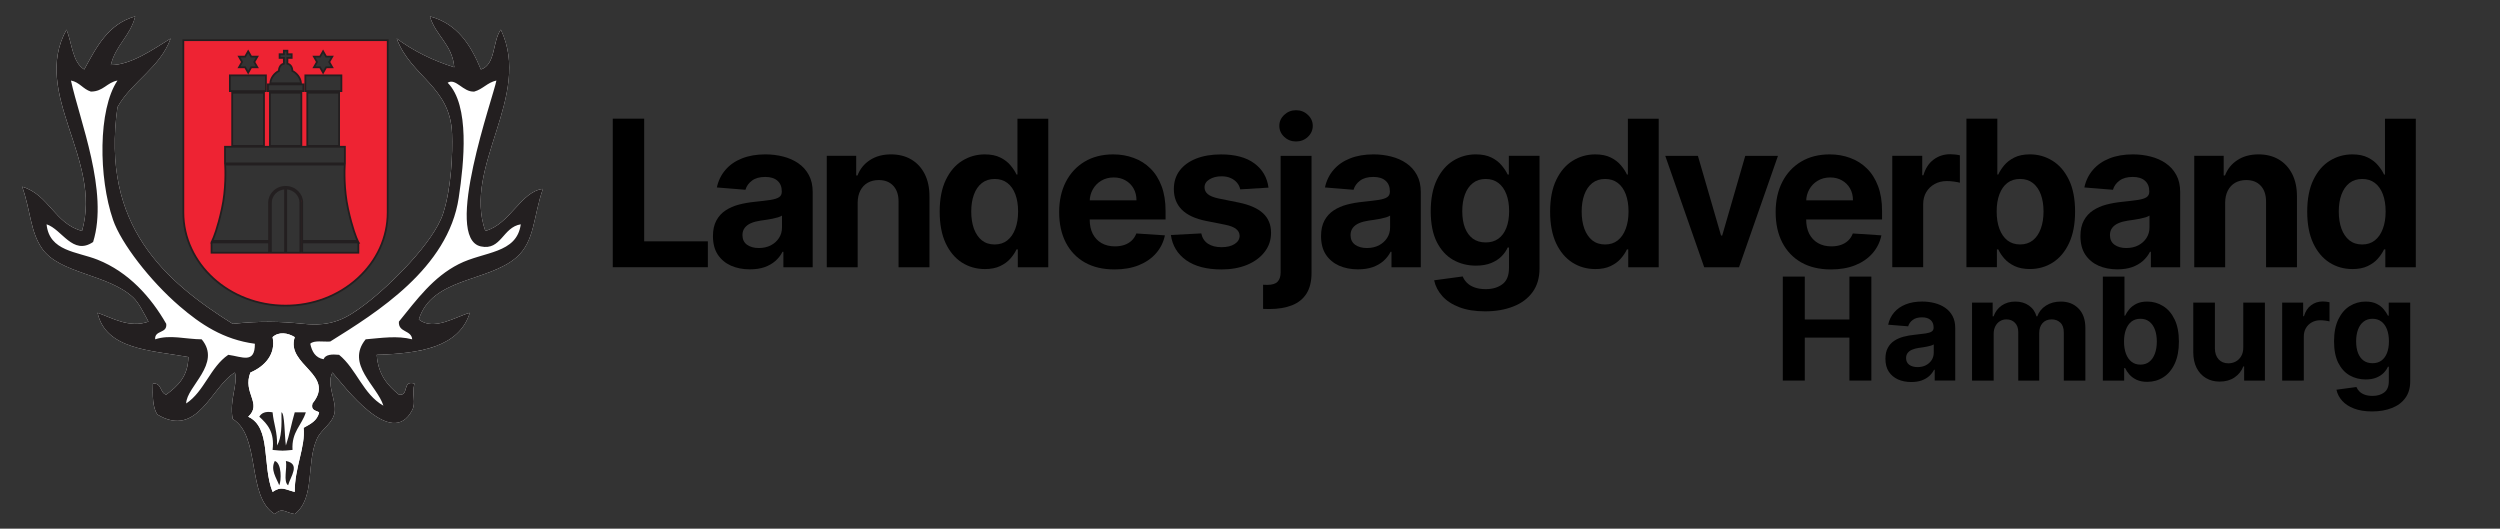
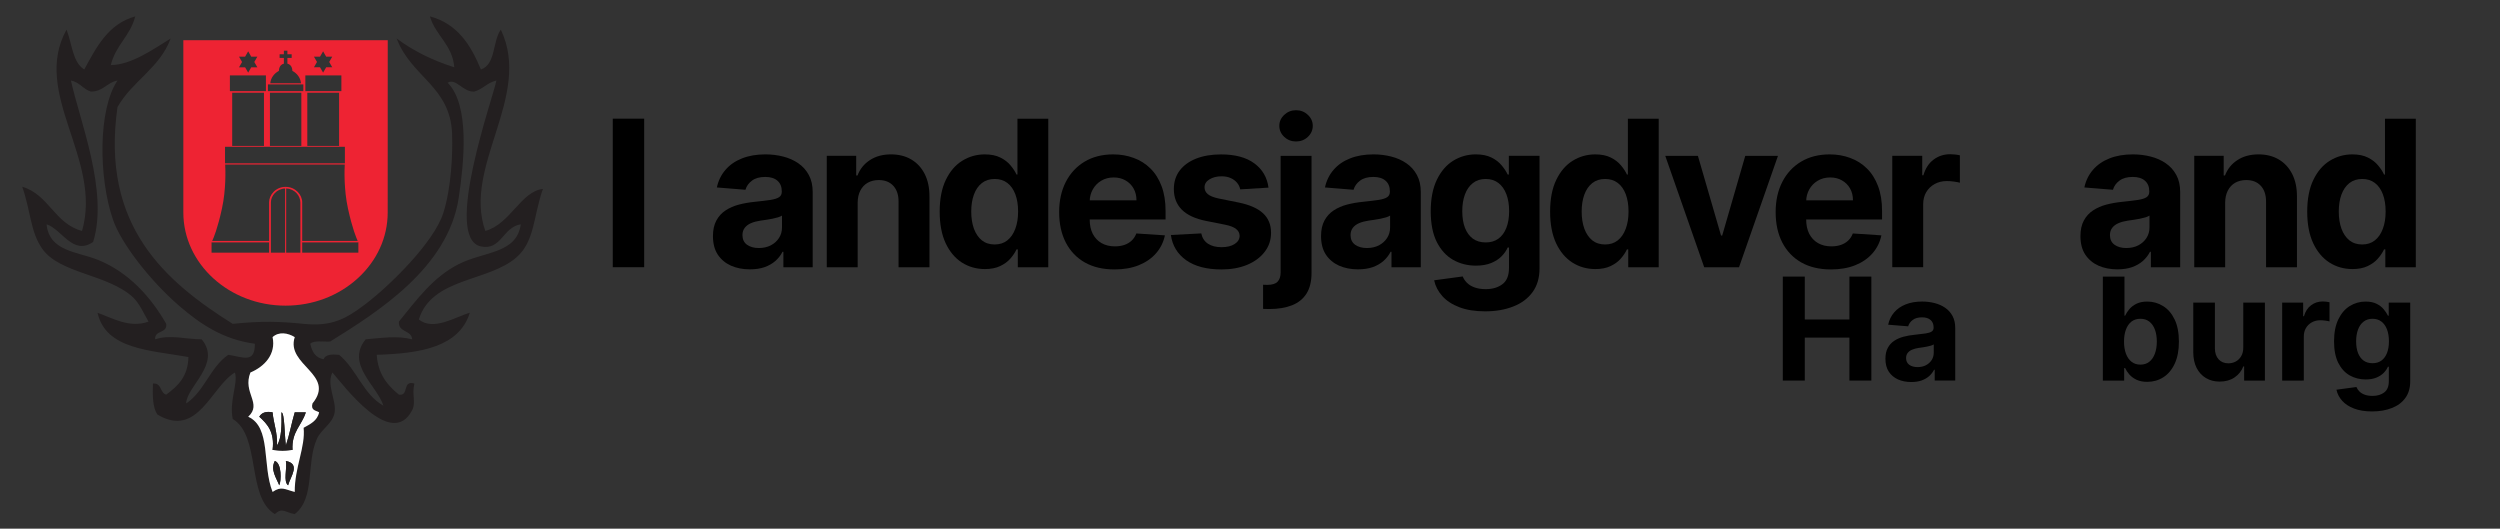
<svg xmlns="http://www.w3.org/2000/svg" width="800" height="169.17" version="1.1" viewBox="0 0 800 169.17">
  <rect x="0" y="0" width="800" height="169.17" fill="#333333" stroke="none" />
  <g transform="matrix(1.333 0 0 -1.333 0 346.22)">
    <g transform="scale(1,-1)" stroke-width=".919" style="font-variation-settings:'wght' 700" aria-label="Landesjagdverband Hamburg">
-       <path d="m147.1-195.58v-35.66h7.54v29.444h15.288v6.216z" />
+       <path d="m147.1-195.58v-35.66h7.54v29.444v6.216z" />
      <path d="m180.03-195.07q-2.56 0-4.562-0.888-2.002-0.905-3.169-2.664-1.149-1.776-1.149-4.423 0-2.229 0.818-3.744t2.229-2.438q1.41-0.923 3.204-1.393 1.811-0.47 3.796-0.662 2.333-0.244 3.761-0.453 1.428-0.226 2.072-0.662 0.644-0.435 0.644-1.288v-0.104q0-1.654-1.045-2.56-1.027-0.905-2.925-0.905-2.002 0-3.186 0.888-1.184 0.871-1.567 2.194l-6.86-0.557q0.522-2.438 2.055-4.214 1.532-1.794 3.953-2.751 2.438-0.975 5.642-0.975 2.229 0 4.266 0.522 2.055 0.522 3.639 1.619 1.602 1.097 2.525 2.821 0.923 1.706 0.923 4.092v18.039h-7.035v-3.709h-0.209q-0.644 1.254-1.724 2.211-1.08 0.94-2.594 1.48-1.515 0.522-3.5 0.522zm2.124-5.119q1.637 0 2.89-0.644 1.254-0.662 1.968-1.776 0.714-1.114 0.714-2.525v-2.838q-0.348 0.226-0.958 0.418-0.592 0.174-1.341 0.331-0.749 0.139-1.498 0.261-0.749 0.104-1.358 0.192-1.306 0.192-2.281 0.609-0.975 0.418-1.515 1.132-0.54 0.697-0.54 1.741 0 1.515 1.097 2.316 1.114 0.784 2.821 0.784z" />
      <path d="m205.89-211.04v15.462h-7.418v-26.745h7.069v4.719h0.313q0.888-2.333 2.978-3.691 2.09-1.376 5.067-1.376 2.786 0 4.858 1.219 2.072 1.219 3.221 3.482 1.149 2.246 1.149 5.363v17.029h-7.418v-15.706q0.017-2.455-1.254-3.831-1.271-1.393-3.5-1.393-1.498 0-2.647 0.644-1.132 0.644-1.776 1.881-0.627 1.219-0.644 2.943z" />
      <path d="m236.43-195.14q-3.047 0-5.52-1.567-2.455-1.585-3.9-4.649-1.428-3.082-1.428-7.557 0-4.597 1.48-7.644 1.48-3.065 3.935-4.579 2.473-1.532 5.415-1.532 2.246 0 3.744 0.766 1.515 0.749 2.438 1.881 0.94 1.114 1.428 2.194h0.226v-13.407h7.4v35.66h-7.313v-4.283h-0.313q-0.522 1.114-1.48 2.211-0.94 1.08-2.455 1.794-1.498 0.714-3.657 0.714zm2.351-5.903q1.794 0 3.03-0.975 1.254-0.993 1.915-2.769 0.679-1.776 0.679-4.162t-0.662-4.144q-0.662-1.759-1.915-2.716-1.254-0.958-3.047-0.958-1.828 0-3.082 0.993-1.254 0.993-1.898 2.751-0.644 1.759-0.644 4.074 0 2.333 0.644 4.127 0.662 1.776 1.898 2.786 1.254 0.993 3.082 0.993z" />
      <path d="m267.53-195.05q-4.127 0-7.104-1.672-2.96-1.689-4.562-4.771-1.602-3.099-1.602-7.331 0-4.127 1.602-7.244 1.602-3.117 4.51-4.858 2.925-1.741 6.86-1.741 2.647 0 4.928 0.853 2.298 0.836 4.005 2.525 1.724 1.689 2.682 4.249 0.958 2.542 0.958 5.955v2.037h-22.584v-4.597h15.601q0-1.602-0.696-2.838-0.697-1.236-1.933-1.933-1.219-0.714-2.838-0.714-1.689 0-2.995 0.784-1.288 0.766-2.02 2.072-0.731 1.288-0.749 2.873v4.37q0 1.985 0.731 3.43 0.749 1.445 2.107 2.229t3.221 0.784q1.236 0 2.264-0.348 1.027-0.348 1.759-1.045 0.731-0.696 1.114-1.706l6.861 0.453q-0.522 2.473-2.142 4.318-1.602 1.828-4.144 2.856-2.525 1.01-5.833 1.01z" />
      <path d="m304.52-214.69-6.791 0.418q-0.174-0.871-0.749-1.567-0.575-0.714-1.515-1.132-0.923-0.435-2.211-0.435-1.724 0-2.908 0.731-1.184 0.714-1.184 1.915 0 0.958 0.766 1.619t2.629 1.062l4.841 0.975q3.9 0.801 5.816 2.577 1.915 1.776 1.915 4.667 0 2.629-1.55 4.614-1.532 1.985-4.214 3.099-2.664 1.097-6.147 1.097-5.311 0-8.462-2.211-3.134-2.229-3.674-6.059l7.296-0.383q0.331 1.619 1.602 2.473 1.271 0.836 3.256 0.836 1.95 0 3.134-0.749 1.201-0.766 1.219-1.968-0.017-1.01-0.853-1.654-0.836-0.662-2.577-1.01l-4.632-0.923q-3.918-0.784-5.833-2.716-1.898-1.933-1.898-4.928 0-2.577 1.393-4.44 1.41-1.863 3.953-2.873 2.56-1.01 5.99-1.01 5.067 0 7.975 2.142 2.925 2.142 3.413 5.833z" />
      <path d="m307.43-222.32h7.418v28.069q0 3.099-1.219 5.015-1.219 1.915-3.5 2.803-2.264 0.888-5.415 0.888-0.383 0-0.731-0.017-0.366 0-0.766-0.017v-5.798q0.296 0.017 0.522 0.017 0.209 0.017 0.453 0.017 1.794 0 2.507-0.766 0.731-0.749 0.731-2.264zm3.691-3.448q-1.637 0-2.821-1.097-1.184-1.114-1.184-2.664 0-1.532 1.184-2.629 1.184-1.114 2.821-1.114 1.672 0 2.838 1.114 1.184 1.097 1.184 2.629 0 1.55-1.184 2.664-1.167 1.097-2.838 1.097z" />
      <path d="m326.01-195.07q-2.56 0-4.562-0.888-2.002-0.905-3.169-2.664-1.149-1.776-1.149-4.423 0-2.229 0.818-3.744t2.229-2.438q1.41-0.923 3.204-1.393 1.811-0.47 3.796-0.662 2.333-0.244 3.761-0.453 1.428-0.226 2.072-0.662 0.644-0.435 0.644-1.288v-0.104q0-1.654-1.045-2.56-1.027-0.905-2.925-0.905-2.002 0-3.186 0.888-1.184 0.871-1.567 2.194l-6.861-0.557q0.522-2.438 2.055-4.214 1.532-1.794 3.953-2.751 2.438-0.975 5.642-0.975 2.229 0 4.266 0.522 2.055 0.522 3.639 1.619 1.602 1.097 2.525 2.821 0.923 1.706 0.923 4.092v18.039h-7.035v-3.709h-0.209q-0.644 1.254-1.724 2.211-1.08 0.94-2.594 1.48-1.515 0.522-3.5 0.522zm2.124-5.119q1.637 0 2.89-0.644 1.254-0.662 1.968-1.776 0.714-1.114 0.714-2.525v-2.838q-0.348 0.226-0.958 0.418-0.592 0.174-1.341 0.331-0.749 0.139-1.498 0.261-0.749 0.104-1.358 0.192-1.306 0.192-2.281 0.609-0.975 0.418-1.515 1.132-0.54 0.697-0.54 1.741 0 1.515 1.097 2.316 1.114 0.784 2.821 0.784z" />
      <path d="m356.5-184.99q-3.604 0-6.181-0.993-2.56-0.975-4.074-2.664-1.515-1.689-1.968-3.796l6.861-0.923q0.313 0.801 0.993 1.498t1.794 1.114q1.132 0.435 2.751 0.435 2.42 0 3.987-1.184 1.585-1.167 1.585-3.918v-4.893h-0.313q-0.488 1.114-1.463 2.107-0.975 0.993-2.507 1.619-1.532 0.627-3.657 0.627-3.012 0-5.485-1.393-2.455-1.41-3.918-4.301-1.445-2.908-1.445-7.348 0-4.545 1.48-7.592t3.935-4.562q2.473-1.515 5.415-1.515 2.246 0 3.761 0.766 1.515 0.749 2.438 1.881 0.94 1.114 1.445 2.194h0.279v-4.492h7.365v27.007q0 3.413-1.672 5.711-1.672 2.298-4.632 3.448-2.943 1.167-6.773 1.167zm0.157-16.542q1.794 0 3.03-0.888 1.254-0.905 1.915-2.577 0.679-1.689 0.679-4.04 0-2.351-0.662-4.074-0.662-1.741-1.915-2.699-1.254-0.958-3.047-0.958-1.828 0-3.082 0.993-1.254 0.975-1.898 2.716-0.644 1.741-0.644 4.022 0 2.316 0.644 4.005 0.662 1.672 1.898 2.594 1.254 0.905 3.082 0.905z" />
      <path d="m382.97-195.14q-3.047 0-5.52-1.567-2.455-1.585-3.9-4.649-1.428-3.082-1.428-7.557 0-4.597 1.48-7.644 1.48-3.065 3.935-4.579 2.473-1.532 5.415-1.532 2.246 0 3.744 0.766 1.515 0.749 2.438 1.881 0.94 1.114 1.428 2.194h0.226v-13.407h7.4v35.66h-7.313v-4.283h-0.313q-0.522 1.114-1.48 2.211-0.94 1.08-2.455 1.794-1.498 0.714-3.657 0.714zm2.351-5.903q1.794 0 3.03-0.975 1.254-0.993 1.915-2.769 0.679-1.776 0.679-4.162t-0.662-4.144q-0.662-1.759-1.915-2.716-1.254-0.958-3.047-0.958-1.828 0-3.082 0.993-1.254 0.993-1.898 2.751-0.644 1.759-0.644 4.074 0 2.333 0.644 4.127 0.662 1.776 1.898 2.786 1.254 0.993 3.082 0.993z" />
      <path d="m426.82-222.32-9.35 26.745h-8.358l-9.35-26.745h7.836l5.554 19.136h0.279l5.537-19.136z" />
      <path d="m439.53-195.05q-4.127 0-7.104-1.672-2.96-1.689-4.562-4.771-1.602-3.099-1.602-7.331 0-4.127 1.602-7.244 1.602-3.117 4.51-4.858 2.925-1.741 6.86-1.741 2.647 0 4.928 0.853 2.298 0.836 4.005 2.525 1.724 1.689 2.682 4.249 0.958 2.542 0.958 5.955v2.037h-22.584v-4.597h15.601q0-1.602-0.697-2.838-0.696-1.236-1.933-1.933-1.219-0.714-2.838-0.714-1.689 0-2.995 0.784-1.288 0.766-2.02 2.072-0.731 1.288-0.749 2.873v4.37q0 1.985 0.731 3.43 0.749 1.445 2.107 2.229t3.221 0.784q1.236 0 2.264-0.348 1.027-0.348 1.759-1.045 0.731-0.696 1.114-1.706l6.861 0.453q-0.522 2.473-2.142 4.318-1.602 1.828-4.144 2.856-2.525 1.01-5.833 1.01z" />
      <path d="m454.26-195.58v-26.745h7.191v4.667h0.279q0.731-2.49 2.455-3.761 1.724-1.288 3.97-1.288 0.557 0 1.201 0.07 0.644 0.07 1.132 0.192v6.582q-0.522-0.157-1.445-0.279t-1.689-0.122q-1.637 0-2.925 0.714-1.271 0.696-2.02 1.95-0.731 1.254-0.731 2.89v15.131z" />
-       <path d="m472.06-195.58v-35.66h7.418v13.407h0.226q0.488-1.08 1.41-2.194 0.94-1.132 2.438-1.881 1.515-0.766 3.761-0.766 2.925 0 5.398 1.532 2.473 1.515 3.953 4.579 1.48 3.047 1.48 7.644 0 4.475-1.445 7.557-1.428 3.065-3.9 4.649-2.455 1.567-5.502 1.567-2.159 0-3.674-0.714-1.498-0.714-2.455-1.794-0.958-1.097-1.463-2.211h-0.331v4.283zm7.261-13.373q0 2.385 0.662 4.162 0.662 1.776 1.915 2.769 1.254 0.975 3.047 0.975 1.811 0 3.065-0.993 1.254-1.01 1.898-2.786 0.662-1.794 0.662-4.127 0-2.316-0.644-4.074-0.644-1.759-1.898-2.751-1.254-0.993-3.082-0.993-1.811 0-3.065 0.958-1.236 0.958-1.898 2.716-0.662 1.759-0.662 4.144z" />
      <path d="m508.31-195.07q-2.56 0-4.562-0.888-2.002-0.905-3.169-2.664-1.149-1.776-1.149-4.423 0-2.229 0.818-3.744 0.818-1.515 2.229-2.438 1.41-0.923 3.204-1.393 1.811-0.47 3.796-0.662 2.333-0.244 3.761-0.453 1.428-0.226 2.072-0.662 0.644-0.435 0.644-1.288v-0.104q0-1.654-1.045-2.56-1.027-0.905-2.925-0.905-2.002 0-3.186 0.888-1.184 0.871-1.567 2.194l-6.861-0.557q0.522-2.438 2.055-4.214 1.532-1.794 3.953-2.751 2.438-0.975 5.642-0.975 2.229 0 4.266 0.522 2.055 0.522 3.639 1.619 1.602 1.097 2.525 2.821 0.923 1.706 0.923 4.092v18.039h-7.035v-3.709h-0.209q-0.644 1.254-1.724 2.211-1.08 0.94-2.594 1.48-1.515 0.522-3.5 0.522zm2.124-5.119q1.637 0 2.89-0.644 1.254-0.662 1.968-1.776 0.714-1.114 0.714-2.525v-2.838q-0.348 0.226-0.958 0.418-0.592 0.174-1.341 0.331-0.749 0.139-1.498 0.261-0.749 0.104-1.358 0.192-1.306 0.192-2.281 0.609-0.975 0.418-1.515 1.132-0.54 0.697-0.54 1.741 0 1.515 1.097 2.316 1.114 0.784 2.821 0.784z" />
      <path d="m534.17-211.04v15.462h-7.418v-26.745h7.069v4.719h0.313q0.888-2.333 2.978-3.691 2.09-1.376 5.067-1.376 2.786 0 4.858 1.219 2.072 1.219 3.221 3.482 1.149 2.246 1.149 5.363v17.029h-7.418v-15.706q0.017-2.455-1.254-3.831-1.271-1.393-3.5-1.393-1.498 0-2.647 0.644-1.132 0.644-1.776 1.881-0.627 1.219-0.644 2.943z" />
      <path d="m564.72-195.14q-3.047 0-5.52-1.567-2.455-1.585-3.9-4.649-1.428-3.082-1.428-7.557 0-4.597 1.48-7.644 1.48-3.065 3.935-4.579 2.473-1.532 5.415-1.532 2.246 0 3.744 0.766 1.515 0.749 2.438 1.881 0.94 1.114 1.428 2.194h0.226v-13.407h7.4v35.66h-7.313v-4.283h-0.313q-0.522 1.114-1.48 2.211-0.94 1.08-2.455 1.794-1.498 0.714-3.657 0.714zm2.351-5.903q1.794 0 3.03-0.975 1.254-0.993 1.915-2.769 0.679-1.776 0.679-4.162t-0.662-4.144q-0.662-1.759-1.915-2.716-1.254-0.958-3.047-0.958-1.828 0-3.082 0.993t-1.898 2.751q-0.644 1.759-0.644 4.074 0 2.333 0.644 4.127 0.662 1.776 1.898 2.786 1.254 0.993 3.082 0.993z" />
      <path d="m427.98-168.37v-24.962h5.278v10.299h10.714v-10.299h5.266v24.962h-5.266v-10.312h-10.714v10.312z" />
      <path d="m458.83-168.02q-1.792 0-3.193-0.622-1.402-0.634-2.218-1.865-0.804-1.243-0.804-3.096 0-1.56 0.573-2.621 0.573-1.06 1.56-1.706 0.987-0.646 2.243-0.975 1.268-0.329 2.657-0.463 1.633-0.171 2.633-0.317 0.999-0.158 1.45-0.463 0.451-0.305 0.451-0.902v-0.073q0-1.158-0.731-1.792-0.719-0.634-2.048-0.634-1.402 0-2.231 0.622-0.829 0.609-1.097 1.536l-4.802-0.39q0.366-1.706 1.438-2.95 1.073-1.255 2.767-1.926 1.706-0.683 3.949-0.683 1.56 0 2.986 0.366 1.438 0.366 2.547 1.133 1.121 0.768 1.767 1.975 0.646 1.194 0.646 2.864v12.627h-4.924v-2.596h-0.146q-0.451 0.878-1.207 1.548-0.756 0.658-1.816 1.036-1.06 0.366-2.45 0.366zm1.487-3.583q1.146 0 2.023-0.451 0.878-0.463 1.377-1.243t0.5-1.767v-1.987q-0.244 0.158-0.67 0.293-0.414 0.122-0.939 0.232-0.524 0.098-1.048 0.183-0.524 0.073-0.951 0.134-0.914 0.134-1.597 0.427-0.683 0.293-1.06 0.792-0.378 0.488-0.378 1.219 0 1.06 0.768 1.621 0.78 0.548 1.975 0.548z" />
-       <path d="m473.41-168.37v-18.722h4.949v3.303h0.219q0.585-1.645 1.95-2.596 1.365-0.951 3.267-0.951 1.926 0 3.279 0.963 1.353 0.951 1.804 2.584h0.195q0.573-1.609 2.072-2.572 1.511-0.975 3.571-0.975 2.621 0 4.254 1.67 1.645 1.658 1.645 4.705v12.591h-5.18v-11.567q0-1.56-0.829-2.34-0.829-0.78-2.072-0.78-1.414 0-2.206 0.902-0.792 0.89-0.792 2.352v11.433h-5.034v-11.677q0-1.377-0.792-2.194-0.78-0.817-2.06-0.817-0.865 0-1.56 0.439-0.683 0.427-1.085 1.207-0.402 0.768-0.402 1.804v11.238z" />
      <path d="m504.81-168.37v-24.962h5.192v9.385h0.158q0.341-0.756 0.987-1.536 0.658-0.792 1.706-1.316 1.06-0.536 2.633-0.536 2.048 0 3.779 1.073 1.731 1.06 2.767 3.206 1.036 2.133 1.036 5.351 0 3.132-1.012 5.29-0.999 2.145-2.73 3.254-1.719 1.097-3.852 1.097-1.511 0-2.572-0.5-1.048-0.5-1.719-1.255-0.67-0.768-1.024-1.548h-0.232v2.998zm5.083-9.361q0 1.67 0.463 2.913t1.341 1.938q0.878 0.683 2.133 0.683 1.268 0 2.145-0.695 0.878-0.707 1.329-1.95 0.463-1.255 0.463-2.889 0-1.621-0.451-2.852-0.451-1.231-1.329-1.926t-2.157-0.695q-1.268 0-2.145 0.67-0.865 0.67-1.329 1.901t-0.463 2.901z" />
      <path d="m538.52-176.34v-10.75h5.192v18.722h-4.985v-3.401h-0.195q-0.634 1.645-2.109 2.645-1.463 0.999-3.571 0.999-1.877 0-3.303-0.853-1.426-0.853-2.231-2.425-0.792-1.572-0.804-3.766v-11.92h5.192v10.994q0.012 1.658 0.89 2.621 0.878 0.963 2.352 0.963 0.939 0 1.755-0.427 0.817-0.439 1.316-1.292 0.512-0.853 0.5-2.109z" />
      <path d="m547.86-168.37v-18.722h5.034v3.267h0.195q0.512-1.743 1.719-2.633 1.207-0.902 2.779-0.902 0.39 0 0.841 0.049t0.792 0.134v4.607q-0.366-0.11-1.012-0.195-0.646-0.085-1.182-0.085-1.146 0-2.048 0.5-0.89 0.488-1.414 1.365-0.512 0.878-0.512 2.023v10.592z" />
      <path d="m569.44-160.96q-2.523 0-4.327-0.695-1.792-0.683-2.852-1.865-1.06-1.182-1.377-2.657l4.802-0.646q0.219 0.561 0.695 1.048 0.475 0.488 1.255 0.78 0.792 0.305 1.926 0.305 1.694 0 2.791-0.829 1.109-0.817 1.109-2.742v-3.425h-0.219q-0.341 0.78-1.024 1.475-0.683 0.695-1.755 1.134t-2.56 0.439q-2.109 0-3.839-0.975-1.719-0.987-2.742-3.011-1.012-2.035-1.012-5.144 0-3.181 1.036-5.314 1.036-2.133 2.755-3.193 1.731-1.06 3.791-1.06 1.572 0 2.633 0.536 1.06 0.524 1.706 1.316 0.658 0.78 1.012 1.536h0.195v-3.145h5.156v18.905q0 2.389-1.17 3.998t-3.242 2.413q-2.06 0.817-4.741 0.817zm0.11-11.579q1.255 0 2.121-0.622 0.878-0.634 1.341-1.804 0.475-1.182 0.475-2.828 0-1.645-0.463-2.852-0.463-1.219-1.341-1.889-0.878-0.67-2.133-0.67-1.28 0-2.157 0.695-0.878 0.683-1.329 1.901-0.451 1.219-0.451 2.816 0 1.621 0.451 2.803 0.463 1.17 1.329 1.816 0.878 0.634 2.157 0.634z" />
    </g>
    <g transform="matrix(.544 0 0 .544 -3.993 124.06)">
      <g transform="translate(44.514 218.74)">
-         <path d="m0 0c-5.254 3.215-5.366 11.563-7.823 17.57-15.615-28.205 15.977-57.107 6.845-88.824-12.113 3.2-14.593 16.016-26.401 19.522 3.822-10.879 3.548-19.789 8.8-27.331 7.729-11.098 28.98-11.21 40.091-21.474 2.683-2.478 4.825-7.16 6.845-10.737-8.429-3.046-16.174 1.722-22.49 3.904 3.649-16.204 23.218-16.517 40.091-19.521-0.143-8.642-4.725-12.853-9.778-16.594-2.858 0.726-1.892 5.27-5.867 4.881-0.2-5.405-0.137-10.548 1.956-13.666 17.836-10.71 23.818 12.432 34.224 18.546 1.476-4.99-2.596-12.183-0.978-20.498 12.552-7.642 5.979-34.377 18.578-41.971 3.426 3.113 4.431 0.672 8.801 0 9.139 7.093 4.931 22.442 9.778 33.187 2.007 4.448 7.051 6.748 7.823 11.713 0.828 5.33-3.747 12.219-0.978 17.569 4.918-5.602 26.087-34.272 35.202-16.593 1.772 3.437-0.261 6.787 0.978 11.713-5.555 1.641-2.195-5.618-6.845-4.881-5.037 4.083-9.234 9.003-9.778 17.57 19.289 0.592 36.352 3.407 41.069 18.545-5.94-1.571-16.003-8.279-22.491-2.928 5.747 18.476 30.49 16.488 43.025 27.331 8.222 7.112 7.479 18.363 11.734 30.259-9.699-1.062-14.425-15.531-25.424-18.546-10.113 28.551 20.881 59.449 6.845 88.824-3.712-5.079-2.175-15.399-8.801-17.57-4.46 10.84-10.397 20.205-22.489 23.426 2.508-8.558 9.854-12.288 10.756-22.45-9.676 3.031-18.137 7.274-25.424 12.69 6.393-17.004 23.645-21.072 24.446-41.973 0.332-8.679-0.334-24.033-3.912-35.138-4.125-12.808-23.402-31.799-34.223-40.02-8.498-6.456-14.762-10.085-27.38-8.785-10.358 1.067-18.579 1.319-31.29 0-29.64 18.637-58.34 43.183-50.848 95.657 6.455 11.452 18.641 17.183 23.468 30.259-7.492-4.63-17.503-11.717-26.401-11.714 2.04 8.7 8.62 12.87 10.756 21.474-11.971-3.342-17.075-13.539-22.49-23.426" fill="#fff" fill-rule="evenodd" />
-       </g>
+         </g>
      <g transform="translate(127.63 100.63)">
        <path d="m0 0c1.58-7.598-3.568-12.99-9.778-15.617-3.601-8.992 5.382-13.647-0.978-19.522 10.252-4.67 6.046-21.387 10.756-33.187 3.944 2.704 5.278 1.124 9.778 0-0.116 10.663 4.811 19.934 3.911 28.306 2.922 1.64 6.059 3.063 6.845 6.833-1.428 0.852-3.786 0.775-2.933 3.904 10.468 12.831-11.889 16.852-7.823 29.283-3.056 1.882-7.043 2.522-9.778 0m82.138 61.494c-4.688-31.129-36.251-50.681-56.715-63.446-3.059-0.199-7.178 0.658-8.8-0.976 0.738-3.493 2.262-6.201 5.867-6.833 0.83 2.1 3.6 2.263 6.845 1.952 7.725-6.279 10.588-17.412 19.557-22.45-2.674 8.732-16.784 18.303-7.823 29.283 6.973 0.589 13.87 1.708 20.534 0-0.333 4.223-6.225 2.896-5.867 7.809 8.084 9.981 15.138 19.648 26.402 25.378 11.151 5.672 25.604 4.503 27.379 17.569-7.997-1.289-8.612-11.68-17.601-9.76-16.908 3.611 5.649 66.378 6.845 73.206-4.011-0.877-5.954-3.818-9.778-4.88-4.921-0.327-8.128 6.163-11.734 3.904 9.885-9.943 7.217-35.291 4.889-50.756m-161.34-19.522c-9.014-6.118-13.708 5.601-20.534 7.808 1.185-11.968 13.374-11.994 22.49-15.617 13.732-5.457 23.596-16.554 30.313-28.307 0.526-4.429-5.212-2.606-4.889-6.832 6.481 2.204 13.443 0.036 20.534 0 8.956-10.776-6.761-20.817-6.845-28.307 8.033 5.322 10.623 16.077 18.579 21.474 6.281-0.885 11.789-4.066 11.734 4.881-13.903 1.845-23.958 8.603-33.246 16.593-12.979 11.166-25.778 27.75-29.335 38.067-6.4 18.564-6.688 48.644 1.956 61.494-4.678-0.862-6.228-4.845-11.734-4.88-3.488 1.073-4.967 4.152-8.801 4.88 3.858-17.726 16.701-49.126 9.778-71.254m18.58 99.561c-2.137-8.605-8.716-12.774-10.757-21.474 8.899-3e-3 18.909 7.083 26.402 11.713-4.828-13.076-17.014-18.807-23.468-30.259-7.493-52.474 21.207-77.02 50.847-95.657 12.711 1.32 20.932 1.068 31.29 0 12.618-1.3 18.882 2.33 27.38 8.786 10.821 8.22 30.098 27.212 34.223 40.019 3.579 11.106 4.245 26.46 3.913 35.139-0.802 20.9-18.054 24.968-24.447 41.972 7.287-5.415 15.748-9.659 25.424-12.689-0.902 10.162-8.248 13.891-10.756 22.45 12.092-3.221 18.03-12.587 22.49-23.427 6.626 2.172 5.088 12.491 8.8 17.57 14.036-29.374-16.958-60.273-6.844-88.824 10.999 3.016 15.724 17.485 25.423 18.546-4.254-11.896-3.511-23.147-11.734-30.259-12.535-10.843-37.277-8.854-43.024-27.33 6.487-5.352 16.55 1.357 22.49 2.928-4.717-15.139-21.779-17.953-41.069-18.546 0.544-8.567 4.742-13.487 9.778-17.569 4.65-0.737 1.29 6.521 6.846 4.88-1.24-4.925 0.793-8.276-0.979-11.713-9.115-17.679-30.284 10.991-35.202 16.594-2.769-5.35 1.807-12.239 0.978-17.57-0.772-4.965-5.816-7.264-7.822-11.713-4.848-10.745-0.64-26.093-9.779-33.187-4.369 0.672-5.375 3.113-8.8 0-12.6 7.595-6.027 34.329-18.579 41.972-1.618 8.315 2.454 15.507 0.978 20.498-10.406-6.114-16.387-29.257-34.224-18.546-2.093 3.117-2.155 8.26-1.956 13.665 3.975 0.389 3.009-4.154 5.867-4.88 5.053 3.74 9.636 7.951 9.778 16.593-16.872 3.005-36.442 3.317-40.091 19.522 6.316-2.182 14.061-6.95 22.49-3.904-2.019 3.577-4.161 8.258-6.845 10.737-11.11 10.263-32.361 10.375-40.09 21.473-5.252 7.542-4.979 16.453-8.801 27.331 11.808-3.505 14.288-16.321 26.401-19.522 9.133 31.718-22.459 60.62-6.844 88.824 2.456-6.007 2.568-14.354 7.822-17.57 5.415 9.888 10.519 20.084 22.491 23.427" fill="#231f20" fill-rule="evenodd" />
      </g>
      <g transform="translate(134.47 35.236)">
        <path d="m0 0c1.081 3.962 5.605 9.435-0.978 10.737 0.62-3.287-1.26-9.067 0.978-10.737m-3.911 0c0.976 1.929 1.136 9.791-1.956 10.737-2.017-3.891 0.647-7.39 1.956-10.737m-0.978 17.569c0.248 5.779-1.496 9.57-1.956 14.641-3.164 0.557-4.918-0.295-5.867-1.952 3.611-3.228 6.834-6.843 5.867-14.641 4.675-0.44 4.126-0.44 8.801 0-0.506 7.988 4.106 10.868 5.867 16.593h-4.889c-1.419-4.765-2.345-10.023-3.912-14.641-0.607 4.301-0.522 14.41-1.956 14.641 0.094-5.624 0.141-11.202-1.955-14.641m7.823 47.828c-4.067-12.43 18.29-16.452 7.822-29.282-0.853-3.129 1.505-3.053 2.933-3.905-0.786-3.77-3.923-5.193-6.844-6.832 0.9-8.373-4.028-17.644-3.911-28.307-4.5 1.124-5.835 2.704-9.779 0-4.71 11.8-0.504 28.517-10.756 33.187 6.361 5.876-2.623 10.531 0.978 19.522 6.21 2.627 11.358 8.019 9.778 15.617 2.736 2.523 6.722 1.882 9.779 0" fill="#fff" fill-rule="evenodd" />
      </g>
      <g transform="translate(131.54 67.446)">
        <path d="m0 0c1.434-0.231 1.349-10.34 1.956-14.641 1.567 4.618 2.492 9.875 3.911 14.641h4.889c-1.76-5.726-6.373-8.605-5.867-16.593-4.675-0.44-4.125-0.44-8.8 0 0.967 7.798-2.256 11.413-5.867 14.641 0.948 1.656 2.702 2.508 5.867 1.952 0.46-5.072 2.204-8.862 1.955-14.641 2.096 3.439 2.05 9.016 1.956 14.641" fill="#231f20" fill-rule="evenodd" />
      </g>
      <g transform="translate(128.61 45.973)">
        <path d="M 0,0 C 3.092,-0.946 2.932,-8.808 1.956,-10.737 0.647,-7.39 -2.017,-3.891 0,0" fill="#231f20" fill-rule="evenodd" />
      </g>
      <g transform="translate(133.5 45.973)">
        <path d="m0 0c6.583-1.302 2.059-6.775 0.978-10.737-2.238 1.67-0.358 7.45-0.978 10.737" fill="#231f20" fill-rule="evenodd" />
      </g>
      <g transform="translate(165.48 142.3)">
        <path d="m0 0v-4.411h-24.778v4.536h24.823l0.074-0.125zm-25.588-4.411h-6.262v28.322c3.75-0.126 6.262-3.217 6.262-6.104zm-6.462 28.902h-0.041v0.141c-4.371 0-7.306-3.528-7.306-6.822v-17.032h-25.097c0.642 1.367 2.389 5.556 4.277 14.17 1.905 8.682 1.566 17.381 1.442 19.536h52.771c-0.123-2.153-0.462-10.852 1.443-19.536 1.889-8.614 3.634-12.803 4.274-14.17h-24.491v17.029c0 3.281-2.924 6.804-7.271 6.825zm-0.282-28.902h-6.26v22.221c0 2.888 2.507 5.971 6.26 6.1zm-7.065 0h-25.386v4.411h-0.042l0.03 0.125h25.398zm-19.443 46.731h52.9v-7.312h-52.9zm17.189 0.386h-14.025v23.476h14.025zm-15.038 24.305v6.821h15.898v-6.95l-4e-3 -2e-3h-15.894zm4.189 14.788-0.167 0.292h2.696l1.182 2.061 0.168 0.289 0.171-0.289 1.181-2.061h2.696l-0.168-0.292-1.18-2.061 1.18-2.057 0.168-0.293h-2.698l-1.179-2.057-0.171-0.297-0.168 0.297-1.18 2.057h-2.698l0.167 0.293 1.183 2.057zm17.44-5.994c-3e-3 0.381 0.064 2.702 2.194 3.199v2.53h-1.886v1.62h1.886v1.572h1.554v-1.572h1.882v-1.62h-1.882v-2.53c2.129-0.497 2.197-2.816 2.19-3.198 2-1.032 3.619-3.033 3.814-5.471h-13.562c0.195 2.437 1.813 4.437 3.81 5.47m9.903-33.099h-13.861v23.476h13.861zm-14.746 24.174v2.97h15.628v-2.97zm31.4-24.174h-14.027v23.476h14.027zm-14.888 24.305v6.821h15.901v-6.952h-15.896l-5e-3 2e-3zm3.954 14.788-0.167 0.292h2.696l1.179 2.061 0.166 0.293 0.168-0.297 1.186-2.057h2.697l-0.168-0.292-1.18-2.057 1.18-2.061 0.168-0.289h-2.693l-1.19-2.061-0.168-0.293-0.166 0.293-1.183 2.061h-2.692l0.167 0.289 1.181 2.061zm32.081 7.566h-89.88v-76.025c0-22.675 20.23-41.128 45.091-41.128 12.006 0 23.315 4.275 31.842 12.034 8.546 7.782 13.25 18.111 13.25 29.094l0.016 75.7v0.325z" fill="#ee2333" />
-         <path d="m0 0v-4.411h-24.778v4.536h24.823l0.074-0.125zm-25.588-4.411h-6.262v28.322c3.75-0.126 6.262-3.217 6.262-6.104zm-6.462 28.902h-0.041v0.141c-4.371 0-7.306-3.528-7.306-6.822v-17.032h-25.097c0.642 1.367 2.389 5.556 4.277 14.17 1.905 8.682 1.566 17.381 1.442 19.536h52.771c-0.123-2.153-0.462-10.852 1.443-19.536 1.889-8.614 3.634-12.803 4.274-14.17h-24.491v17.029c0 3.281-2.924 6.804-7.271 6.825zm-0.282-28.902h-6.26v22.221c0 2.888 2.507 5.971 6.26 6.1zm-7.065 0h-25.386v4.411h-0.042l0.03 0.125h25.398zm-19.443 46.731h52.9v-7.312h-52.9zm17.189 0.386h-14.025v23.476h14.025zm-15.038 24.305v6.821h15.898v-6.95l-4e-3 -2e-3h-15.894zm4.189 14.788-0.167 0.292h2.696l1.182 2.061 0.168 0.289 0.171-0.289 1.181-2.061h2.696l-0.168-0.292-1.18-2.061 1.18-2.057 0.168-0.293h-2.698l-1.179-2.057-0.171-0.297-0.168 0.297-1.18 2.057h-2.698l0.167 0.293 1.183 2.057zm17.44-5.994c-3e-3 0.381 0.064 2.702 2.194 3.199v2.53h-1.886v1.62h1.886v1.572h1.554v-1.572h1.882v-1.62h-1.882v-2.53c2.129-0.497 2.197-2.816 2.19-3.198 2-1.032 3.619-3.033 3.814-5.471h-13.562c0.195 2.437 1.813 4.437 3.81 5.47zm9.903-33.099h-13.861v23.476h13.861zm-14.746 24.174v2.97h15.628v-2.97zm31.4-24.174h-14.027v23.476h14.027zm-14.888 24.305v6.821h15.901v-6.952h-15.896l-5e-3 2e-3zm3.954 14.788-0.167 0.292h2.696l1.179 2.061 0.166 0.293 0.168-0.297 1.186-2.057h2.697l-0.168-0.292-1.18-2.057 1.18-2.061 0.168-0.289h-2.693l-1.19-2.061-0.168-0.293-0.166 0.293-1.183 2.061h-2.692l0.167 0.289 1.181 2.061zm32.081 7.566h-89.88v-76.025c0-22.675 20.23-41.128 45.091-41.128 12.006 0 23.315 4.275 31.842 12.034 8.546 7.782 13.25 18.111 13.25 29.094l0.016 75.7v0.325z" fill="none" stroke="#231f20" stroke-miterlimit="3.864" stroke-width=".8" />
      </g>
    </g>
  </g>
</svg>